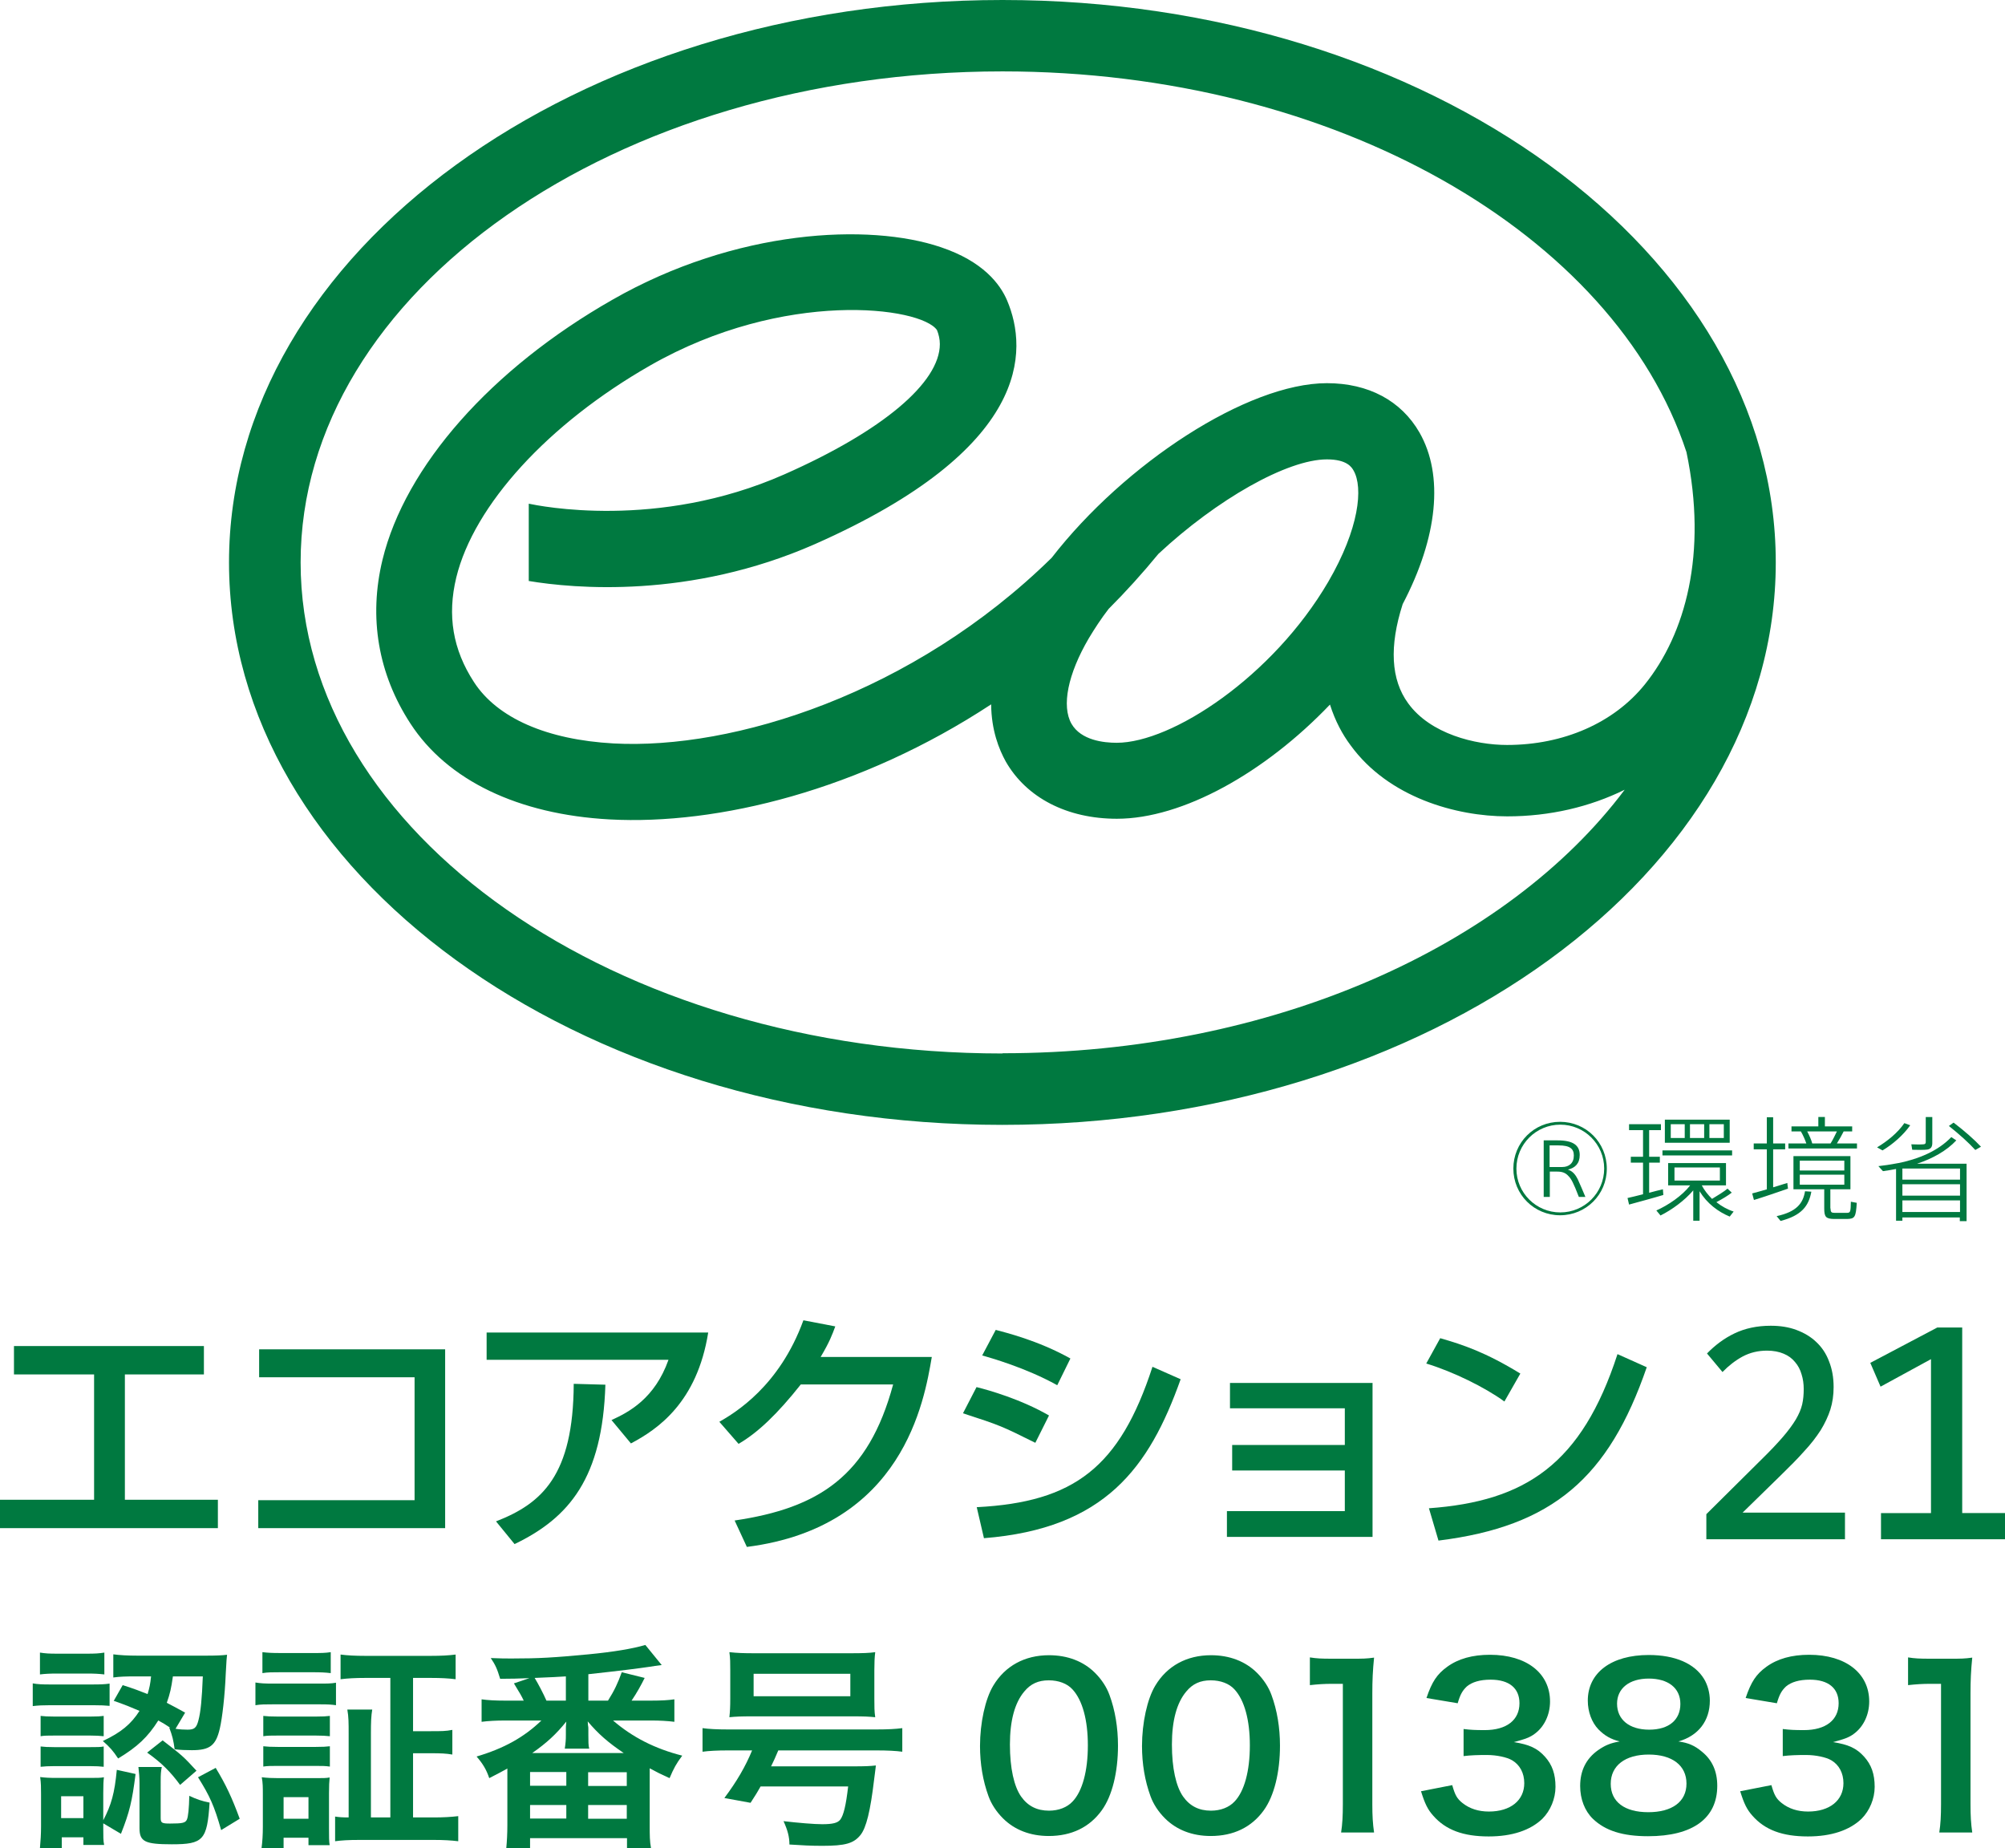
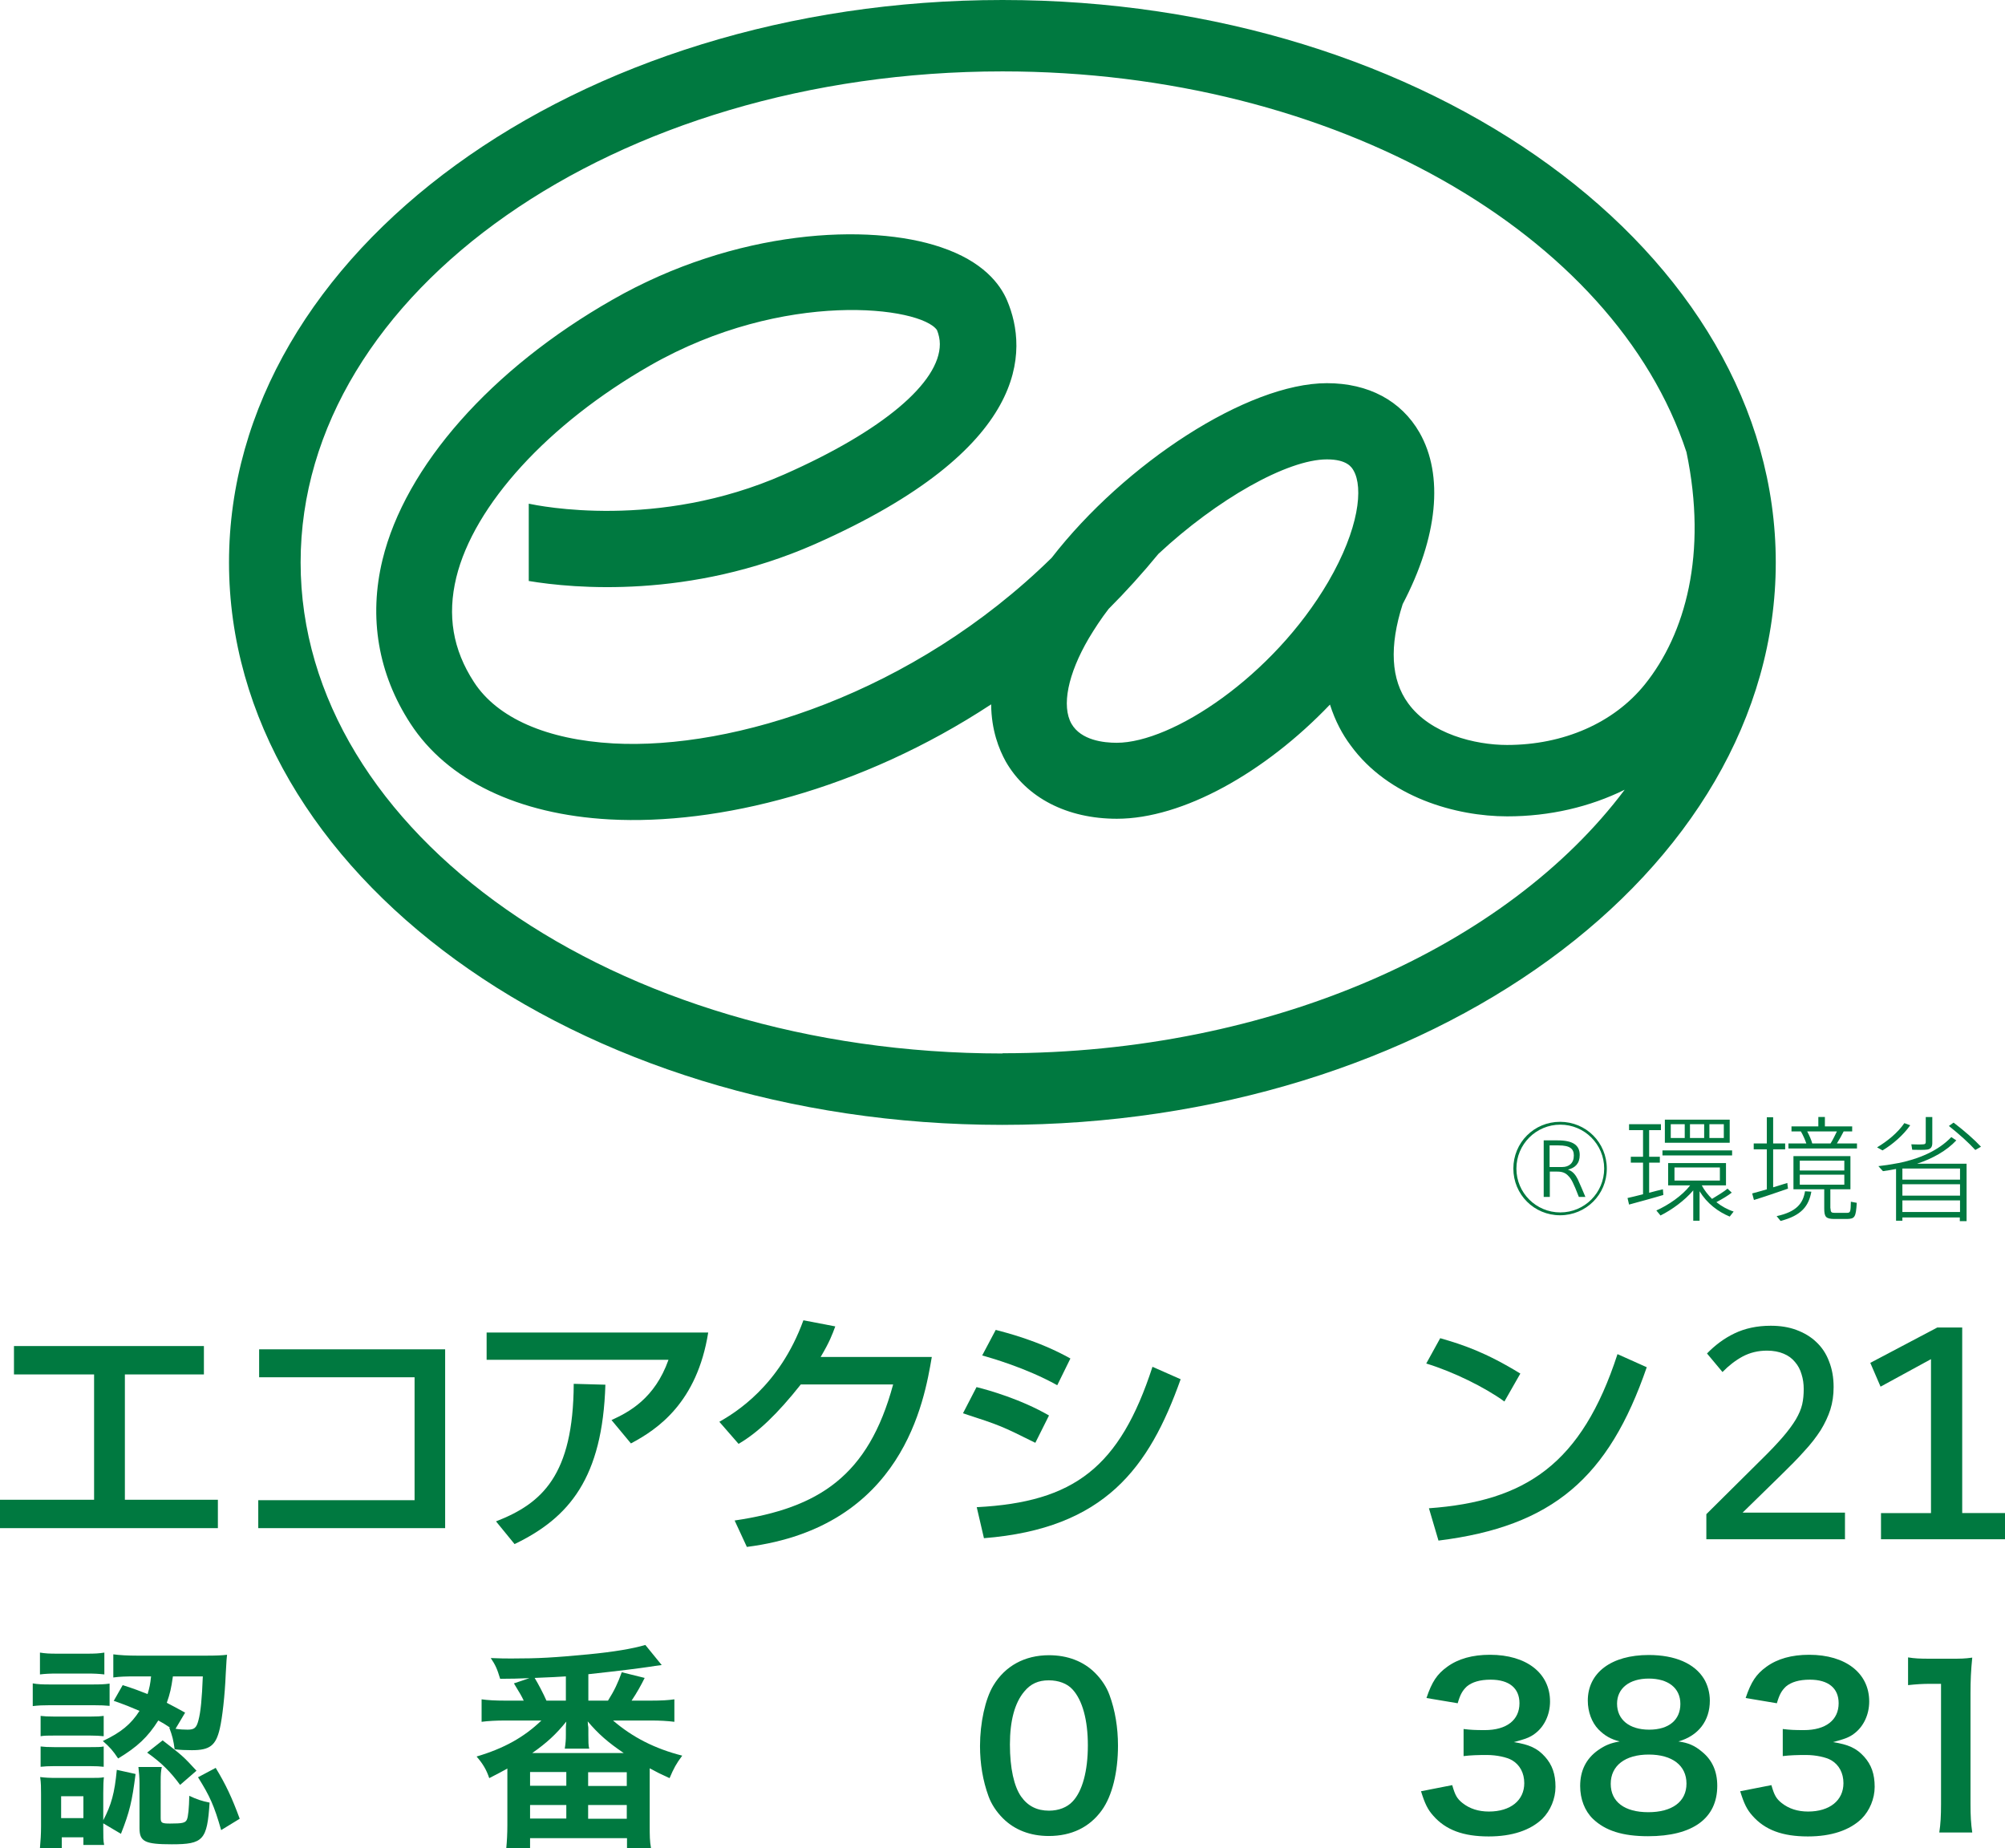
<svg xmlns="http://www.w3.org/2000/svg" viewBox="0 0 91.84 84.65">
  <g fill="#007940">
    <path d="m45.92 0c-19.53 0-35.43 11.56-35.43 25.76s15.89 25.76 35.42 25.76 35.43-11.56 35.43-25.76-15.88-25.76-35.42-25.76zm0 48.25c-17.73 0-32.15-10.09-32.15-22.49s14.42-22.49 32.15-22.49c15.25 0 28.05 7.46 31.33 17.44.97 4.65-.05 8.33-1.91 10.64-1.42 1.76-3.72 2.77-6.31 2.77-1.45 0-3.51-.5-4.53-1.91-.79-1.08-.87-2.61-.25-4.54 1.61-3.07 1.89-5.9.77-7.86-.84-1.46-2.34-2.26-4.24-2.26-3.64 0-9.26 3.68-12.61 8-6.34 6.22-14.58 8.8-20.07 8.5-3.05-.17-5.32-1.16-6.39-2.81-.97-1.49-1.23-3.05-.81-4.79.81-3.32 4.21-7.04 8.88-9.71 6.14-3.51 12.41-2.69 13.14-1.62.08.2.13.42.13.64 0 1.76-2.62 3.98-7.13 5.97-5.82 2.57-11.26 1.43-11.7 1.34v3.54c2.04.34 7.37.84 13.11-1.69 9.9-4.38 9.77-8.87 8.8-11.16-.32-.75-1.1-1.79-3.04-2.44-3.27-1.11-9.38-.83-15.04 2.41-5.56 3.17-9.49 7.63-10.53 11.91-.64 2.64-.2 5.23 1.28 7.5 1.69 2.6 4.93 4.16 9.12 4.39 4.96.27 11.5-1.34 17.48-5.27.01 1.19.36 2.06.67 2.62.95 1.66 2.81 2.62 5.09 2.62 3.01 0 6.78-2.11 9.76-5.23.24.76.58 1.38.94 1.86 1.74 2.4 4.85 3.26 7.18 3.26 1.94 0 3.78-.43 5.38-1.22-5.38 7.17-16.13 12.07-28.49 12.07zm3.95-19.01c.27-.45.57-.91.91-1.35.79-.79 1.55-1.63 2.28-2.52 2.67-2.49 5.9-4.33 7.72-4.33.93 0 1.14.37 1.22.51.45.78.26 2.66-1.16 5.1-2.54 4.34-7.15 7.37-9.69 7.37-.59 0-1.63-.11-2.07-.87-.46-.81-.17-2.27.79-3.91z" />
    <path d="m84.52 70.5h-6.36v-1.15l2.5-2.48c.41-.4.74-.75 1-1.05.25-.29.45-.56.6-.81.14-.24.24-.47.29-.69s.07-.45.07-.7c0-.24-.03-.46-.1-.68-.06-.21-.16-.4-.3-.56-.13-.16-.3-.29-.52-.38-.21-.09-.47-.14-.76-.14-.41 0-.78.09-1.12.27-.33.18-.64.42-.92.71l-.71-.85c.37-.38.78-.69 1.26-.92s1.03-.35 1.66-.35c.43 0 .82.06 1.17.19s.66.31.91.55c.26.24.46.54.59.89.14.35.21.74.21 1.18 0 .37-.05.71-.15 1.03-.1.31-.25.63-.44.94-.2.31-.45.64-.76.97-.3.34-.66.7-1.07 1.1l-1.75 1.71h4.69v1.23z" />
    <path d="m91.84 70.5h-5.68v-1.2h2.29v-7.05l-2.31 1.26-.47-1.09 3.07-1.62h1.14v8.5h1.96z" />
    <path d="m9.34 61.65v1.3h-3.62v5.74h4.26v1.3h-9.98v-1.3h4.31v-5.74h-3.67v-1.3z" />
    <path d="m20.39 61.8v8.19h-8.56v-1.28h7.16v-5.63h-7.12v-1.28h8.51z" />
    <path d="m32.44 61.03c-.51 3.2-2.31 4.43-3.54 5.08l-.89-1.07c.79-.36 1.98-.98 2.61-2.76h-8.33v-1.25h10.16zm-9.72 8.65c2.11-.82 3.54-2.11 3.56-6.3l1.45.04c-.13 4.25-1.64 6.09-4.16 7.3z" />
    <path d="m42.68 62.16c-.34 1.99-1.31 7.78-8.47 8.69l-.56-1.21c3.86-.57 6.13-2.04 7.26-6.23h-4.23c-1.07 1.35-1.97 2.21-2.85 2.72l-.88-1.01c.71-.41 2.75-1.62 3.85-4.65l1.46.28c-.14.38-.26.71-.67 1.4h5.09z" />
    <path d="m47.42 66.08c-1.55-.77-1.59-.79-3.31-1.35l.62-1.2c.57.14 2.04.56 3.32 1.3l-.62 1.24zm-2.68 2.95c4.46-.23 6.55-1.82 8.05-6.43l1.29.57c-1.44 4.05-3.47 6.84-9.01 7.28zm3.68-5.59c-1.44-.8-3.05-1.25-3.43-1.36l.62-1.17c.4.11 1.92.47 3.42 1.31l-.6 1.22z" />
-     <path d="m62.87 63.33v7.06h-6.67v-1.18h5.4v-1.86h-5.16v-1.17h5.16v-1.68h-5.26v-1.16h6.52z" />
    <path d="m68.91 64.19c-.89-.65-2.36-1.37-3.58-1.74l.64-1.16c1.04.3 2.07.64 3.67 1.62zm-3.46 4.89c4.43-.32 7-2.02 8.64-7.06l1.34.6c-1.74 5.05-4.3 7.29-9.54 7.94l-.44-1.49z" />
    <path d="m73.6 53.53c0 1.18-.95 2.13-2.14 2.13s-2.14-.95-2.14-2.14.95-2.14 2.14-2.14 2.14.95 2.14 2.14zm-4.14 0c0 1.1.9 2 2.01 2s2.01-.9 2.01-2.01-.9-2.01-2.01-2.01-2.01.9-2.01 2.01zm1.25 1.29v-2.59h.64c.7 0 1.01.22 1.01.67 0 .39-.21.59-.54.67.23.07.36.26.45.44.1.23.26.58.35.81h-.3c-.25-.65-.35-.83-.47-.95-.14-.16-.3-.21-.52-.21h-.34v1.16h-.27zm1.38-1.9c0-.3-.17-.46-.7-.46h-.41v.99h.58c.31 0 .53-.18.53-.52z" />
    <path d="m75.26 54.7v-1.45h-.56v-.27h.56v-1.22h-.64v-.27h1.46v.27h-.54v1.22h.49v.27h-.49v1.38c.22-.06.45-.12.63-.16l.02.26c-.46.14-1.17.33-1.57.44l-.07-.3c.18-.04.43-.1.7-.17zm4.08-.09c-.17.14-.44.3-.72.45.24.19.51.34.79.43l-.18.23c-.53-.22-1.04-.6-1.38-1.16v1.35h-.29v-1.39c-.4.47-.98.89-1.5 1.15l-.19-.23c.54-.24 1.18-.67 1.55-1.15h-1.01v-1.02h2.65v1.02h-1.11c.12.23.29.44.47.62.28-.17.56-.34.71-.47l.19.18zm0-1.92v.23h-3.19v-.23zm-.11-1.41v1.06h-2.97v-1.06zm-2.7.84h.64v-.63h-.64zm.17 1.95h2.08v-.6h-2.08zm1.36-1.95v-.63h-.65v.63zm.9 0v-.63h-.66v.63z" />
    <path d="m80.93 54.46v-1.82h-.6v-.27h.6v-1.2h.29v1.2h.55v.27h-.55v1.74c.23-.07.46-.14.65-.2 0 .02 0 .05.03.26-.46.16-1.16.4-1.56.52l-.08-.3c.17-.05.42-.11.68-.19zm2.04.12c-.12.65-.44 1.09-1.41 1.34l-.18-.22c.92-.2 1.21-.59 1.3-1.14zm-.23-2.21c-.06-.17-.15-.38-.25-.55h-.43v-.23h1.23v-.43h.3v.43h1.25v.23h-.39c-.08.16-.19.36-.31.55h.92v.23h-3.14v-.23h.83zm1.11 2.98c0 .17.04.2.19.2h.54c.18 0 .19-.03.2-.51l.27.05c-.04.66-.09.73-.44.74-.18 0-.45 0-.61 0-.36-.01-.44-.09-.44-.48v-.88h-1.41v-1.52h2.61v1.52h-.92v.88zm-1.41-1.74h2.04v-.45h-2.04zm0 .65h2.04v-.46h-2.04zm1.41-1.89c.12-.19.21-.39.29-.55h-1.36c.1.19.19.39.23.55h.83z" />
    <path d="m87.49 51.55c-.31.44-.79.86-1.26 1.14l-.25-.14c.47-.28.95-.67 1.25-1.11l.27.1zm-.35 4.19v.17h-.29v-2.37c-.2.04-.39.07-.6.1l-.21-.23c.27-.03.54-.07.8-.12s.03 0 .03 0c1.02-.2 1.91-.58 2.51-1.21l.23.15c-.45.48-1.08.83-1.8 1.07h2.27v2.63h-.31v-.17h-2.64zm2.64-1.71v-.51h-2.64v.51zm0 .73v-.52h-2.64v.52zm0 .75v-.53h-2.64v.53zm-1.27-4.35v1.19c0 .17-.06.27-.22.3-.13.02-.47.02-.7.01l-.04-.25c.18.01.47.01.55 0 .08 0 .11-.04.11-.1v-1.15zm.98.26c.51.39.93.76 1.25 1.1l-.26.15c-.3-.33-.71-.7-1.21-1.1l.21-.15z" />
    <path d="m1.5 77.1c.22.04.43.05.8.05h1.92c.42 0 .59-.01.8-.04v1.02c-.24-.02-.37-.03-.76-.03h-1.96c-.34 0-.54.01-.8.04zm.33-1.41c.26.04.41.05.81.05h1.33c.39 0 .55-.01.81-.05v1c-.27-.03-.46-.04-.81-.04h-1.33c-.35 0-.56.01-.81.04zm2.9 8.04c0 .39 0 .58.04.77h-.95v-.35h-.99v.49h-1c.03-.33.05-.66.05-.98v-1.48c0-.31 0-.5-.04-.79.23.03.42.04.78.04h1.46c.36 0 .53 0 .68-.03-.02.16-.03.34-.03.72v1.25c.37-.71.52-1.24.62-2.31l.86.19c-.16 1.25-.27 1.73-.67 2.74l-.81-.48zm-2.87-5.14c.19.02.32.03.63.03h1.65c.32 0 .46-.01.61-.03v.93c-.22-.02-.33-.03-.61-.03h-1.65c-.3 0-.46 0-.63.03zm0 1.4c.19.02.32.03.63.03h1.64c.33 0 .47 0 .62-.03v.93c-.17-.02-.34-.03-.63-.03h-1.64c-.29 0-.41.01-.62.03zm.94 3.28h1.02v-1h-1.02zm2.82-6.09c.56.18.76.26 1.14.41.09-.3.12-.44.16-.81h-.66c-.53 0-.77.01-1.07.05v-1.06c.29.04.68.06 1.09.06h3.18c.41 0 .7-.01.94-.04-.02.16-.02.17-.06.87-.04 1-.16 2.03-.27 2.5-.18.79-.46 1-1.28 1-.29 0-.51-.01-.79-.04-.06-.43-.1-.6-.25-1l.06.02c-.24-.16-.35-.23-.56-.34-.48.76-.96 1.21-1.84 1.74-.23-.35-.38-.52-.7-.8.83-.39 1.29-.77 1.68-1.38-.42-.18-.61-.26-1.18-.46zm1.74 6.08c0 .23.05.26.43.26.57 0 .7-.03.77-.18.06-.13.1-.53.11-1.09.34.16.57.24.93.31-.11 1.72-.29 1.91-1.73 1.91-1.23 0-1.48-.12-1.48-.74v-2.06c0-.25-.02-.48-.05-.74h1.07c-.04.2-.05.34-.05.64zm.09-3.55c.92.71.95.74 1.55 1.39l-.75.65c-.45-.61-.85-1.01-1.51-1.48zm.47-2.93c-.08.56-.13.78-.28 1.21.29.15.42.22.84.45l-.44.74c.19.03.38.04.55.04.31 0 .41-.08.5-.43.1-.37.16-.97.2-2.01zm1.96 4.19c.46.76.74 1.35 1.1 2.33l-.85.52c-.32-1.12-.52-1.56-1.06-2.42z" />
-     <path d="m11.7 77.06c.24.04.43.05.8.05h2.09c.41 0 .57 0 .8-.04v1.03c-.21-.03-.34-.04-.76-.04h-2.13c-.35 0-.56 0-.8.04zm.28 7.59c.04-.3.06-.63.06-.98v-1.48c0-.32 0-.54-.05-.79.25.03.48.04.77.04h1.67c.39 0 .5 0 .67-.03-.02.2-.03.36-.03.72v1.6c0 .41 0 .6.03.78h-.97v-.34h-1.14v.48zm.04-8.98c.26.03.43.04.83.04h1.46c.41 0 .58 0 .84-.04v.96c-.25-.03-.46-.04-.84-.04h-1.46c-.37 0-.59 0-.83.04zm.04 2.92c.2.02.33.03.66.03h1.75c.33 0 .46-.01.64-.03v.93c-.22-.02-.34-.03-.64-.03h-1.75c-.32 0-.46 0-.66.03zm0 1.39c.2.02.33.03.66.03h1.75c.33 0 .46-.01.64-.03v.93c-.23-.03-.33-.03-.66-.03h-1.74c-.3 0-.46 0-.65.03zm.93 3.32h1.14v-.99h-1.14zm4.89-6.45h-1.13c-.47 0-.83.02-1.15.06v-1.13c.31.04.66.06 1.15.06h2.97c.49 0 .84-.02 1.15-.06v1.13c-.31-.04-.67-.06-1.14-.06h-.81v2.44h.82c.47 0 .69 0 .98-.06v1.13c-.28-.05-.53-.06-.98-.06h-.82v2.94h.96c.42 0 .78-.02 1.11-.06v1.15c-.33-.04-.67-.06-1.13-.06h-3.39c-.51 0-.83.02-1.12.06v-1.13c.19.03.35.04.62.04v-3.84c0-.49 0-.76-.06-1.1h1.14c-.05.3-.06.57-.06 1.1v3.84h.89z" />
    <path d="m29.8 77.89c.51 0 .82-.02 1.09-.06v1.03c-.32-.04-.67-.06-1.09-.06h-1.72c.88.76 1.91 1.29 3.17 1.61-.27.36-.39.58-.58 1.03-.42-.19-.58-.27-.91-.45v2.61c0 .47 0 .72.06 1.05h-1.1v-.46h-4.44v.46h-1.09c.03-.3.05-.68.05-1.05v-2.6c-.27.15-.4.22-.83.44-.13-.39-.3-.67-.58-.99 1.25-.37 2.17-.88 2.97-1.65h-1.64c-.42 0-.8.02-1.1.06v-1.03c.28.04.61.06 1.1.06h.83c-.1-.21-.15-.3-.45-.79l.71-.24c-.62.02-.72.03-1.34.03-.14-.46-.21-.62-.43-.95.46.02.67.02.96.02 1.25 0 1.92-.04 3.51-.19 1.15-.11 2.04-.26 2.61-.43l.75.92q-.1.01-.3.04s-.12.02-.26.04c-.55.08-1.16.16-2.8.34v1.21h.9c.29-.46.45-.8.63-1.3l1.05.26c-.17.34-.35.67-.6 1.04zm-5.52 3.9h1.66v-.63h-1.66zm0 1.5h1.66v-.62h-1.66zm4.29-3c-.71-.48-1.16-.87-1.65-1.45.01.09.01.14.01.15.02.12.02.13.02.19v.27c0 .3 0 .51.04.64h-1.12c.04-.28.05-.39.05-.63v-.26c0-.06 0-.18.02-.35-.47.58-.89.97-1.56 1.44zm-2.65-3.51q-.41.03-1.43.07c.17.28.39.7.54 1.04h.89zm1.02 6.52h1.77v-.63h-1.77zm0-1.5h1.77v-.63h-1.77z" />
-     <path d="m33.34 80.17c-.48 0-.86.02-1.16.06v-1.08c.28.04.66.06 1.17.06h6.8c.51 0 .89-.02 1.18-.06v1.08c-.29-.04-.68-.06-1.18-.06h-4.5c-.15.35-.2.47-.33.73h3.77c.53 0 .76-.01 1.03-.04 0 .06-.03.21-.08.64-.17 1.44-.36 2.22-.63 2.55-.31.38-.69.49-1.74.49-.52 0-.9-.02-1.51-.06 0-.35-.08-.65-.27-1.07.68.08 1.41.14 1.77.14.49 0 .71-.06.83-.21.15-.2.26-.65.36-1.52h-4.01c-.14.25-.22.38-.46.75l-1.2-.22c.57-.76.97-1.45 1.27-2.18zm.11-3.67c0-.34 0-.55-.04-.83.35.04.67.05 1.13.05h4.41c.57 0 .87-.01 1.14-.05-.03.24-.04.49-.04.83v1.3c0 .37 0 .58.04.85-.3-.03-.52-.04-1.03-.04h-4.62c-.49 0-.73.01-1.03.04.03-.28.04-.5.04-.85zm1.07.16v1.03h4.43v-1.03z" />
    <path d="m45.94 83.28c-.3-.3-.53-.65-.66-1.01-.26-.71-.39-1.49-.39-2.3 0-1.06.24-2.16.61-2.77.54-.9 1.44-1.39 2.55-1.39.85 0 1.58.28 2.11.81.3.3.53.65.66 1.01.26.7.39 1.5.39 2.32 0 1.23-.27 2.31-.74 2.96-.56.78-1.39 1.18-2.43 1.18-.85 0-1.57-.28-2.1-.81zm3.19-.77c.45-.47.7-1.4.7-2.57s-.25-2.07-.7-2.56c-.24-.27-.64-.42-1.09-.42-.48 0-.83.16-1.12.51-.44.52-.66 1.34-.66 2.43s.19 1.92.51 2.38c.31.44.73.65 1.28.65.44 0 .83-.15 1.08-.42z" />
-     <path d="m53.36 83.28c-.3-.3-.53-.65-.66-1.01-.26-.71-.39-1.49-.39-2.3 0-1.06.24-2.16.61-2.77.54-.9 1.44-1.39 2.55-1.39.85 0 1.58.28 2.11.81.3.3.53.65.66 1.01.26.7.39 1.5.39 2.32 0 1.23-.27 2.31-.74 2.96-.56.78-1.39 1.18-2.43 1.18-.85 0-1.57-.28-2.1-.81zm3.19-.77c.45-.47.7-1.4.7-2.57s-.25-2.07-.7-2.56c-.24-.27-.64-.42-1.09-.42-.48 0-.83.16-1.12.51-.44.52-.66 1.34-.66 2.43s.19 1.92.51 2.38c.31.44.73.65 1.28.65.44 0 .83-.15 1.08-.42z" />
-     <path d="m61.43 83.93c.06-.39.08-.78.08-1.3v-5.51h-.48c-.37 0-.66.02-1.03.06v-1.27c.31.05.53.06 1 .06h.92c.51 0 .66 0 1.02-.05-.06.59-.08 1.05-.08 1.65v5.06c0 .53.02.89.08 1.3z" />
    <path d="m66.52 81.76c.13.46.22.62.47.82.33.26.73.39 1.21.39.99 0 1.62-.51 1.62-1.3 0-.46-.2-.84-.56-1.05-.24-.14-.71-.24-1.15-.24s-.73.01-1.07.05v-1.24c.32.04.54.05.97.05 1 0 1.59-.46 1.59-1.23 0-.69-.47-1.08-1.32-1.08-.49 0-.85.11-1.09.31-.2.19-.3.36-.42.77l-1.43-.24c.25-.74.48-1.09.95-1.43.51-.37 1.16-.55 1.96-.55 1.67 0 2.75.84 2.75 2.14 0 .6-.26 1.15-.69 1.47-.22.17-.44.25-.97.39.71.11 1.08.28 1.43.67.33.37.48.79.48 1.38 0 .54-.23 1.09-.6 1.46-.55.53-1.39.81-2.46.81-1.17 0-1.97-.3-2.54-.95-.25-.28-.38-.54-.56-1.12z" />
    <path d="m73.22 79.21c-.31-.32-.49-.81-.49-1.32 0-1.28 1.08-2.09 2.79-2.09 1.21 0 2.1.39 2.53 1.09.17.28.27.64.27 1 0 .93-.53 1.61-1.44 1.87.45.06.75.19 1.08.47.47.38.7.9.7 1.56 0 1.49-1.12 2.31-3.17 2.31-1.16 0-1.96-.25-2.53-.8-.37-.36-.58-.9-.58-1.5 0-.7.27-1.25.82-1.64.33-.23.58-.33.99-.4-.42-.11-.68-.26-.97-.55zm4.03 2.48c0-.83-.65-1.33-1.73-1.33s-1.74.51-1.74 1.34.64 1.3 1.72 1.3 1.75-.47 1.75-1.31zm-3.18-3.66c0 .73.56 1.19 1.47 1.19s1.43-.45 1.43-1.18-.56-1.16-1.45-1.16-1.45.45-1.45 1.15z" />
    <path d="m81.14 81.76c.13.46.22.62.47.82.33.26.73.39 1.21.39.99 0 1.62-.51 1.62-1.3 0-.46-.2-.84-.56-1.05-.24-.14-.71-.24-1.15-.24s-.73.01-1.07.05v-1.24c.32.04.54.05.97.05 1 0 1.59-.46 1.59-1.23 0-.69-.47-1.08-1.32-1.08-.49 0-.85.11-1.09.31-.2.19-.3.36-.42.77l-1.43-.24c.25-.74.48-1.09.95-1.43.51-.37 1.16-.55 1.96-.55 1.67 0 2.75.84 2.75 2.14 0 .6-.26 1.15-.69 1.47-.22.17-.44.25-.97.39.71.11 1.08.28 1.43.67.33.37.48.79.48 1.38 0 .54-.23 1.09-.6 1.46-.55.53-1.39.81-2.46.81-1.17 0-1.97-.3-2.54-.95-.25-.28-.38-.54-.56-1.12z" />
    <path d="m88.83 83.93c.06-.39.08-.78.08-1.3v-5.51h-.48c-.37 0-.66.02-1.03.06v-1.27c.31.05.53.06 1 .06h.92c.51 0 .66 0 1.02-.05-.06.59-.08 1.05-.08 1.65v5.06c0 .53.02.89.08 1.3z" />
  </g>
</svg>